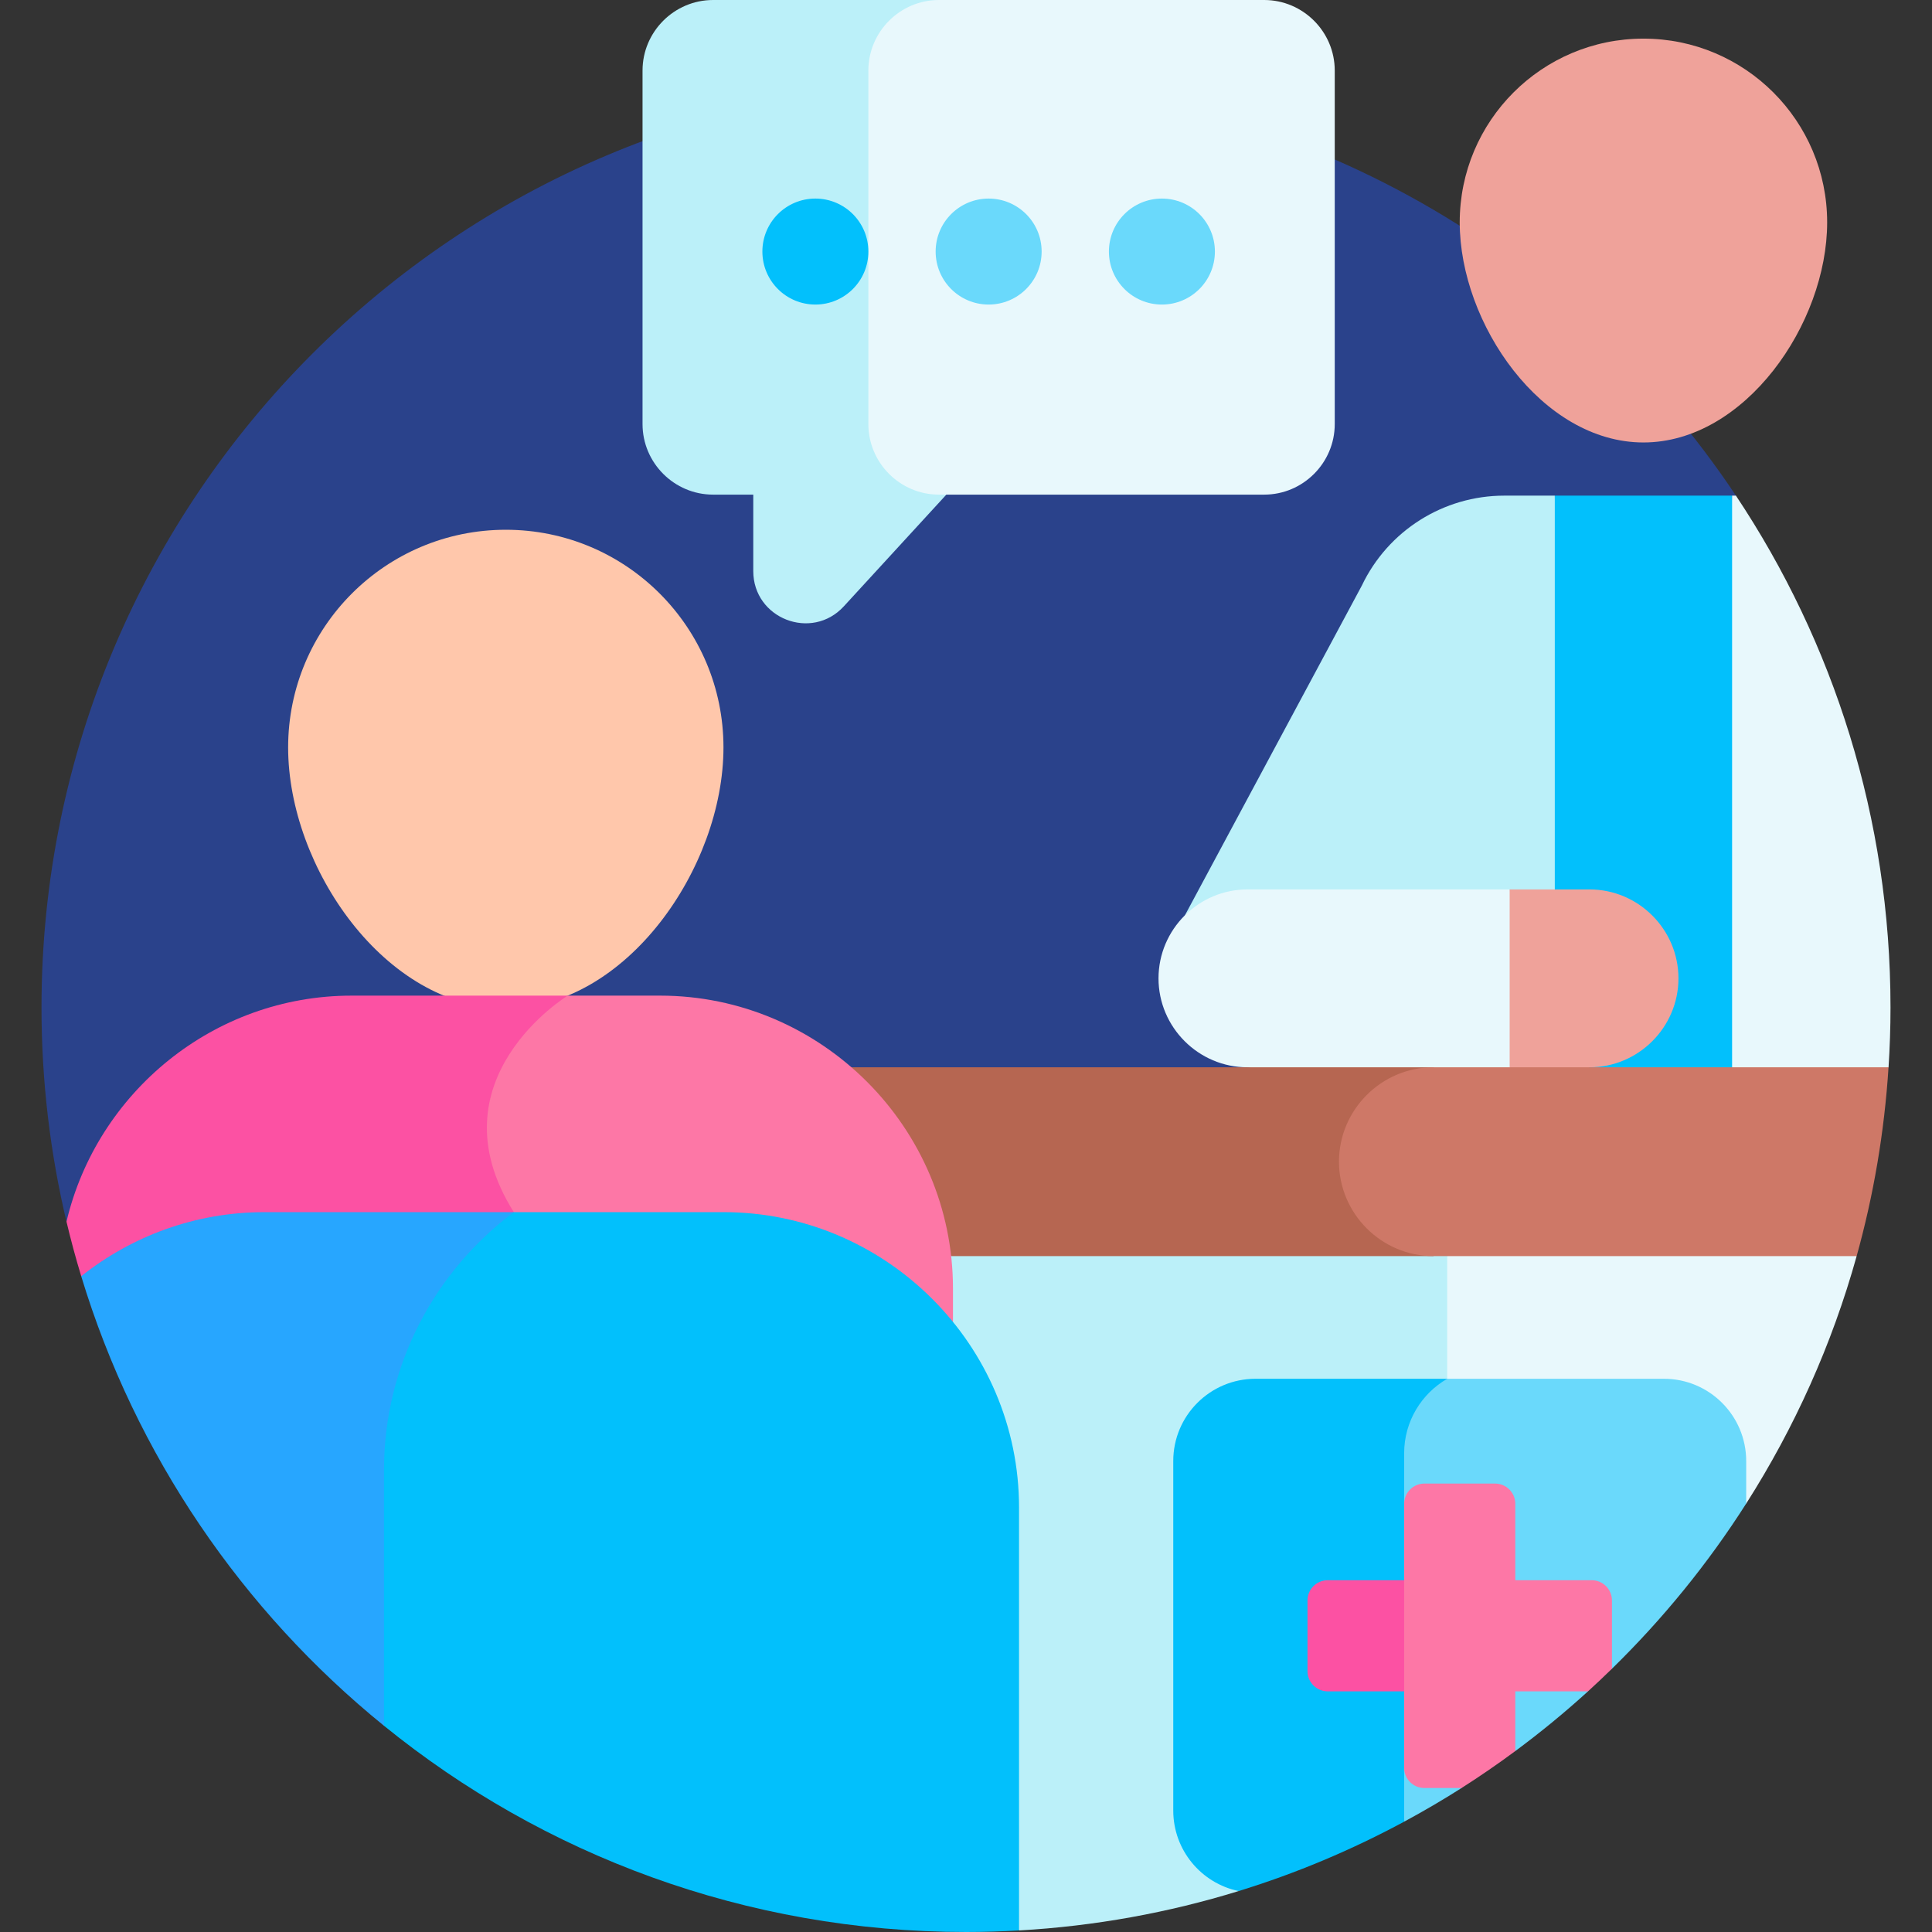
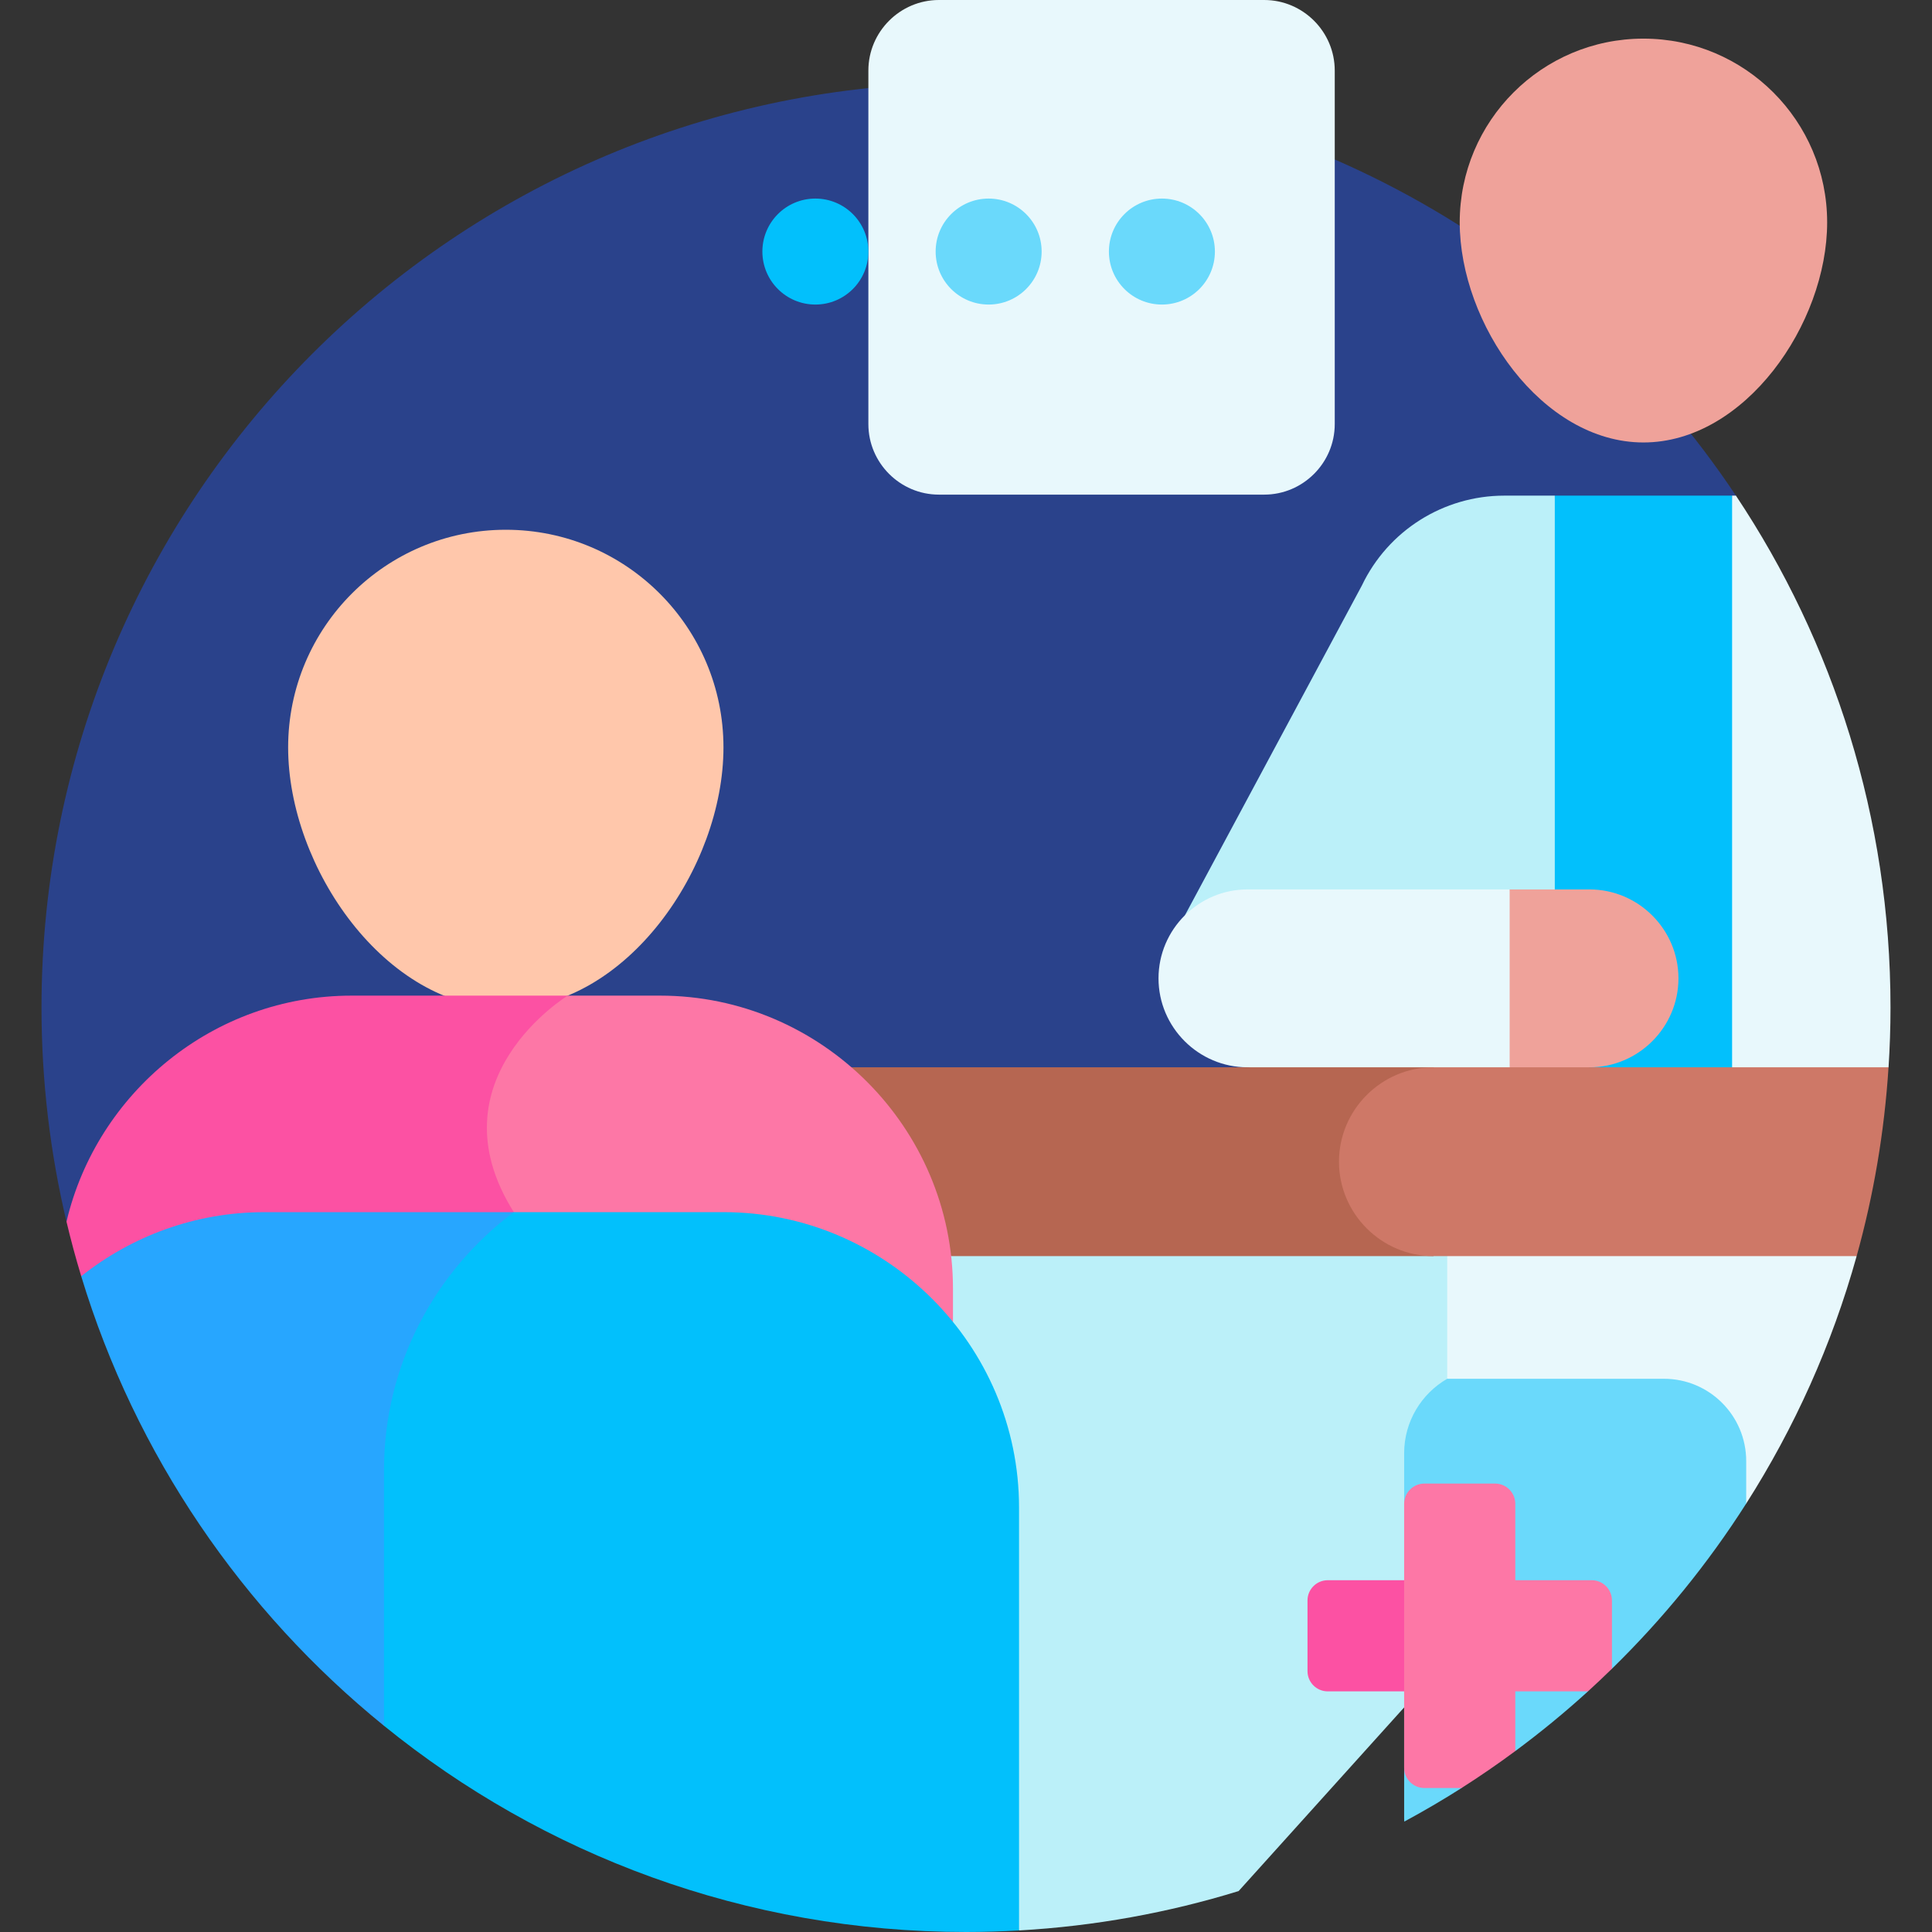
<svg xmlns="http://www.w3.org/2000/svg" id="Layer_1" viewBox="0 0 512 512">
  <rect x="0" y="0" width="512" height="512" fill="#333333" stroke="none" />
  <g>
    <path d="m17.619 323.753h394.415l48.004-192.404c-43.91-65.915-118.896-109.353-204.038-109.353-135.311 0-245.002 109.691-245.002 245.002 0 19.539 2.3 38.538 6.621 56.755z" fill="#2a428b" />
-     <path d="m248.816 0h-59.848c-10.279 0-18.689 8.41-18.689 18.689v93.703c0 10.279 8.41 18.689 18.689 18.689h10.656v20.258c0 12.6 15.482 18.627 24.001 9.345l27.169-29.603 28.72-71.326z" fill="#bbf0f9" />
    <path d="m484.214 58.923c0 26.888-21.797 58.335-48.686 58.335-26.888 0-48.686-31.447-48.686-58.335s21.797-48.686 48.686-48.686c26.889 0 48.686 21.798 48.686 48.686z" fill="#efa29a" />
    <path d="m475.609 299.34-16.587-167.991h-46.988l-28.505 167.991z" fill="#02c0fc" />
    <path d="m191.726 198.076c0 31.858-25.826 69.116-57.684 69.116s-57.684-37.259-57.684-69.116 25.826-57.684 57.684-57.684 57.684 25.826 57.684 57.684z" fill="#ffc7ab" />
    <path d="m335.032 131.081c10.279 0 18.689-8.41 18.689-18.689v-93.703c0-10.279-8.41-18.689-18.689-18.689h-86.215c-10.279 0-18.689 8.41-18.689 18.689v93.703c0 10.279 8.41 18.689 18.689 18.689h1.979 8.677z" fill="#e8f8fc" />
    <circle cx="216.083" cy="66.666" fill="#02c0fc" r="14.044" />
    <circle cx="262" cy="66.666" fill="#6ad9fb" r="14.044" />
    <circle cx="307.917" cy="66.666" fill="#6ad9fb" r="14.044" />
    <path d="m398.659 131.349c-16.134 0-30.829 9.28-37.764 23.847l-46.866 87.346 52.464 56.797 45.542-16.499v-151.491z" fill="#bbf0f9" />
    <path d="m460.038 131.349h-1.015v151.492l16.586 16.499 24.878-16.499c.334-5.239.515-10.52.515-15.843 0-50.169-15.091-96.809-40.964-135.649z" fill="#e8f8fc" />
    <path d="m400.074 235.708h-69.49c-12.961 0-23.566 10.605-23.566 23.567s10.605 23.567 23.566 23.567l81.45 18.03z" fill="#e8f8fc" />
    <path d="m421.241 235.708h-21.167v47.133l10.536 10.274 10.63-10.274c12.962 0 23.567-10.605 23.567-23.567 0-12.961-10.605-23.566-23.566-23.566z" fill="#efa29a" />
    <path d="m168.877 332.882 101.18 178.708c20.146-1.14 39.639-4.719 58.193-10.437l74.242-82.378v-105.537z" fill="#bbf0f9" />
-     <path d="m438.772 313.238-55.243 19.644v32.506l79.232 33.072c12.783-20.063 22.731-42.108 29.269-65.577z" fill="#e8f8fc" />
+     <path d="m438.772 313.238-55.243 19.644v32.506l79.232 33.072c12.783-20.063 22.731-42.108 29.269-65.577" fill="#e8f8fc" />
    <path d="m379.865 282.841h-210.988c-8.957 0-16.285 7.328-16.285 16.285v17.472c0 8.957 7.328 16.285 16.285 16.285h210.988l20.21-29.22z" fill="#b66651" />
    <path d="m379.865 282.841c-13.761 0-25.021 11.259-25.021 25.02 0 13.761 11.259 25.021 25.021 25.021h112.165c4.478-16.075 7.349-32.816 8.449-50.041z" fill="#ce7867" />
-     <path d="m383.529 365.388h-50.796c-12.044 0-21.808 9.764-21.808 21.808v92.612c0 10.508 7.432 19.278 17.326 21.345 15.332-4.725 30.018-10.921 43.902-18.412l32.759-66.125z" fill="#02c0fc" />
    <path d="m440.953 365.388h-57.424c-6.82 3.937-11.414 11.301-11.414 19.742v96.765c0 .285.027.564.037.846 5.173-2.791 10.237-5.755 15.178-8.899l1.953-11.948 12.287 2.156c6.689-4.95 13.119-10.23 19.262-15.821l-.2-5.963 6.551-.035c13.459-13.151 25.42-27.829 35.578-43.771v-11.264c0-12.045-9.764-21.808-21.808-21.808z" fill="#6ad9fb" />
    <path d="m372.115 418.774h-20.247c-2.963 0-5.366 2.402-5.366 5.366v18.724c0 2.963 2.402 5.365 5.366 5.365h20.247l11.414-16.382z" fill="#fc51a3" />
    <path d="m421.818 418.774h-20.248v-20.247c0-2.963-2.402-5.365-5.366-5.365h-18.724c-2.963 0-5.366 2.402-5.366 5.365v69.95c0 2.963 2.402 5.365 5.366 5.365h9.85c4.868-3.097 9.613-6.369 14.24-9.792v-15.821h19.262c2.154-1.96 4.268-3.964 6.351-5.999v-18.09c0-2.963-2.402-5.366-5.365-5.366z" fill="#fd77a6" />
    <path d="m93.174 263.853c-36.601 0-67.475 25.677-75.555 59.901 1.157 4.877 2.46 9.696 3.904 14.456l126.458 6.197 2.48-80.553h-57.287z" fill="#fc51a3" />
    <path d="m174.91 263.853h-24.449s-36.434 22.207-14.295 57.38l49.743 39.917 66.638-10.815v-8.846c.001-42.7-34.936-77.636-77.637-77.636z" fill="#fd77a6" />
    <path d="m136.167 321.233h-66.127c-18.288 0-35.156 6.361-48.517 16.975 14.373 47.389 42.72 88.699 80.239 119.143l57.382-68.059z" fill="#27a6ff" />
    <path d="m256 512c4.72 0 9.404-.147 14.057-.411v-112.071c0-43.057-35.229-78.286-78.286-78.286h-55.604c-20.846 15.576-34.405 40.432-34.405 68.303v67.814c42.112 34.171 95.78 54.651 154.238 54.651z" fill="#02c0fc" />
  </g>
  <g />
  <g />
  <g />
  <g />
  <g />
  <g />
  <g />
  <g />
  <g />
  <g />
  <g />
  <g />
  <g />
  <g />
  <g />
</svg>